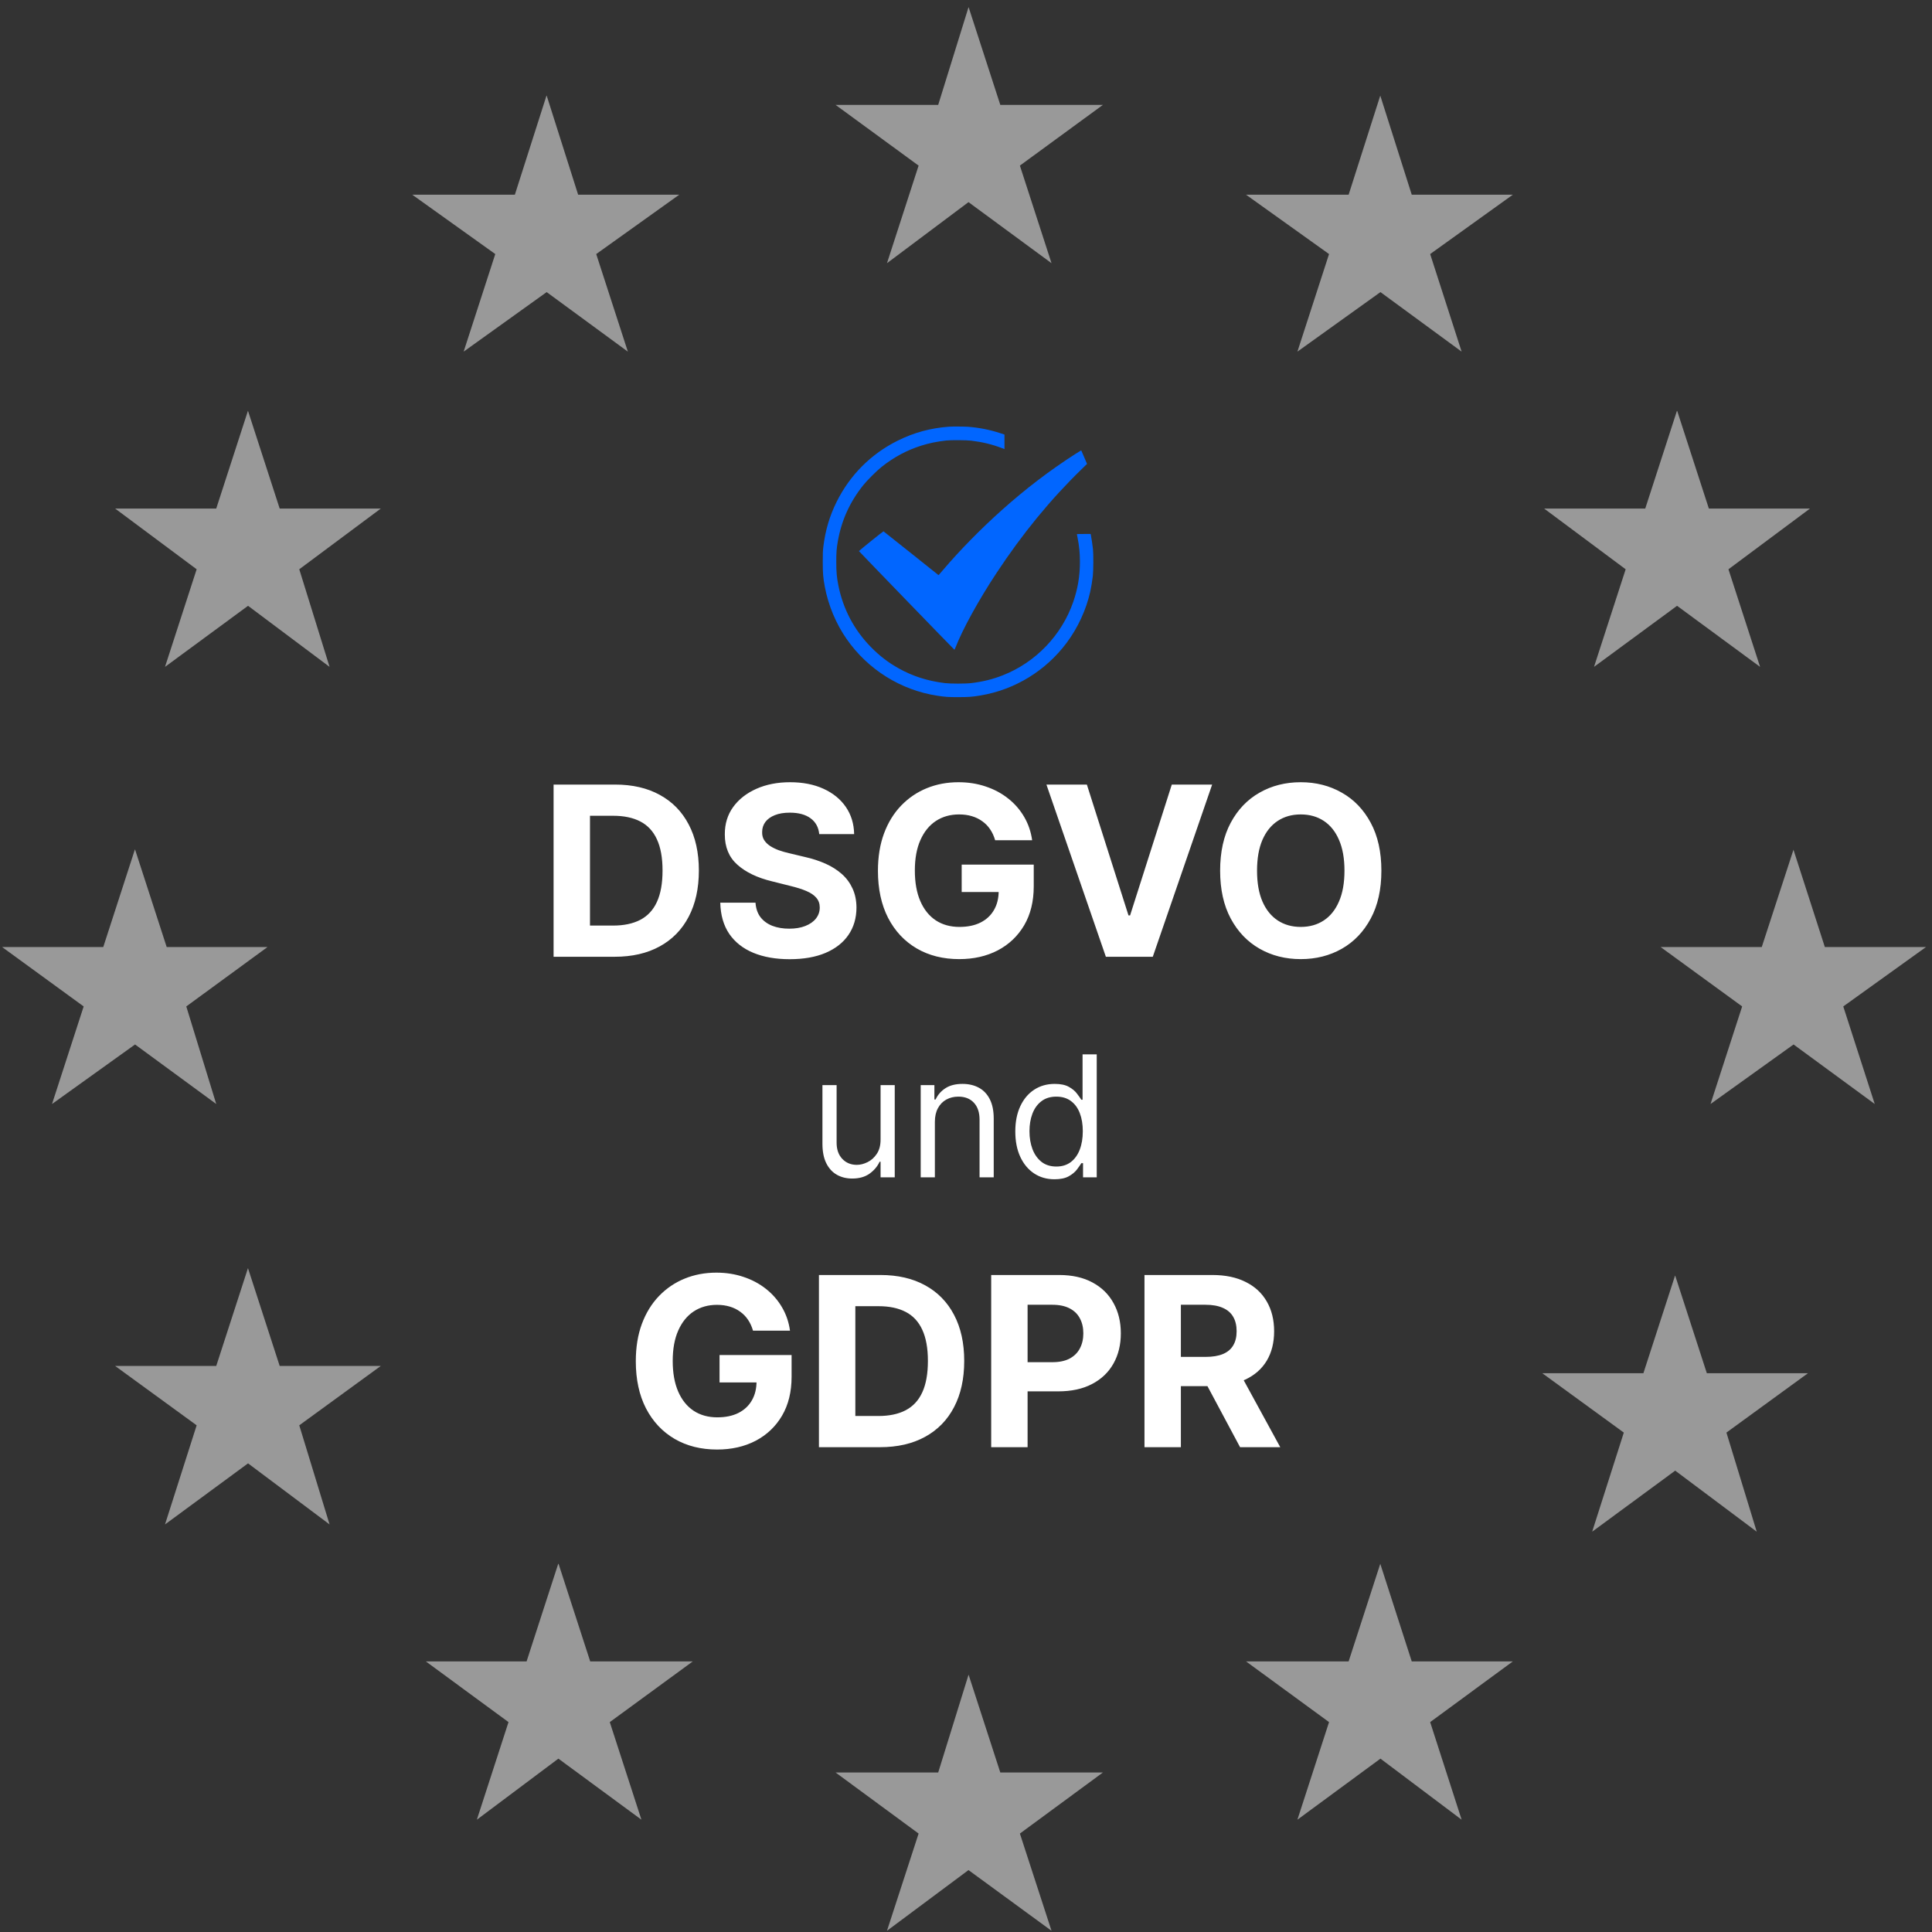
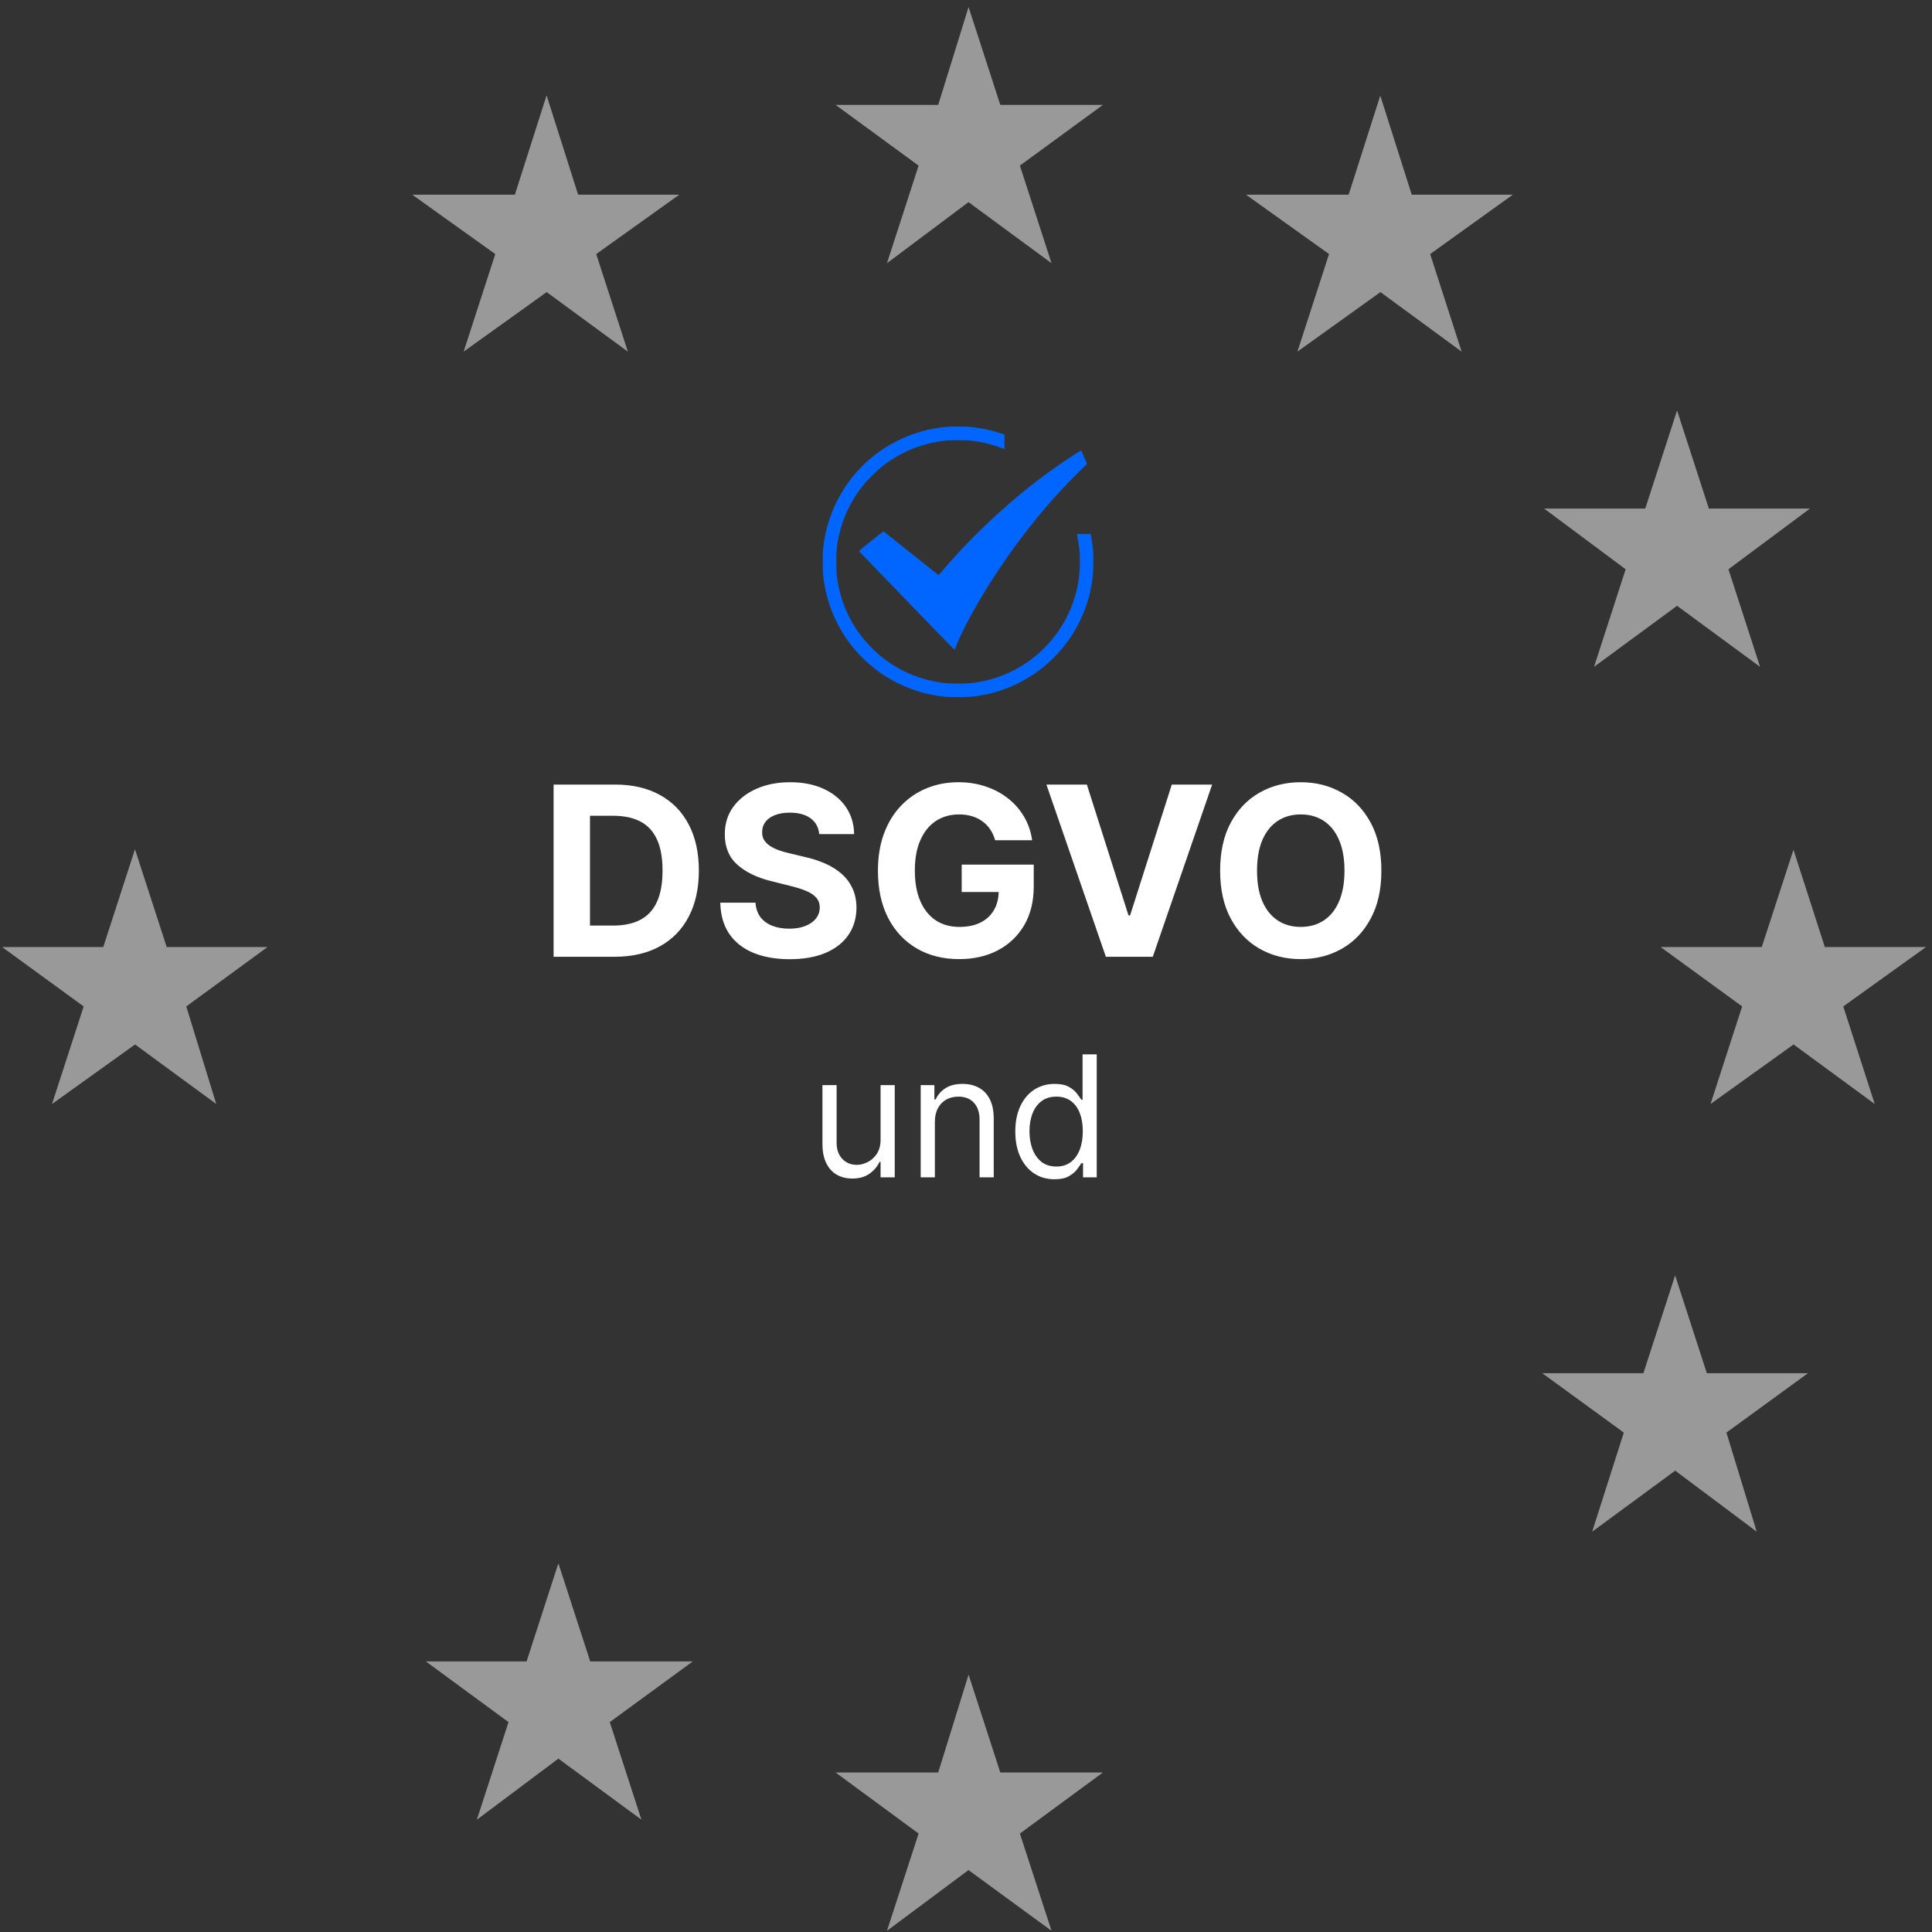
<svg xmlns="http://www.w3.org/2000/svg" width="231" height="231" viewBox="0 0 231 231" fill="none">
  <rect x="0" y="0" width="231" height="231" fill="#333333" stroke="none" />
  <g clip-path="url(#clip0_1004_1464)">
    <path opacity="0.5" d="M115.818 0.875L119.601 12.542H131.869L121.943 19.801L125.725 31.468L115.798 24.168L106.052 31.468L109.834 19.801L99.907 12.542H112.176L115.798 0.875H115.818Z" fill="white" />
    <path opacity="0.5" d="M165.033 11.43L168.795 23.279H180.884L170.997 30.376L174.759 42.042L165.053 34.925L155.126 42.042L158.908 30.376L148.981 23.279H161.25L165.033 11.43Z" fill="white" />
    <path opacity="0.5" d="M65.363 11.43L69.125 23.279H81.214L71.287 30.376L75.069 42.042L65.363 34.925L55.436 42.042L59.218 30.376L49.291 23.279H61.56L65.343 11.43H65.363Z" fill="white" />
    <path opacity="0.5" d="M200.538 49.14L204.32 60.807H216.409L206.662 68.066L210.444 79.732L200.518 72.433L190.591 79.732L194.373 68.066L184.626 60.807H196.715L200.498 49.14H200.538Z" fill="white" />
-     <path opacity="0.5" d="M29.658 49.14L33.44 60.806H45.529L35.782 68.065L39.404 79.732L29.658 72.433L19.731 79.732L23.513 68.065L13.767 60.806H25.855L29.638 49.14H29.658Z" fill="white" />
    <path opacity="0.5" d="M214.427 101.57L218.189 113.236H230.278L220.391 120.334L224.153 132L214.447 124.883L204.52 132L208.302 120.334L198.556 113.236H210.644L214.447 101.57H214.427Z" fill="white" />
    <path opacity="0.5" d="M16.148 101.57L19.931 113.236H31.979L22.273 120.334L25.855 132L16.148 124.883L6.221 132L10.004 120.334L0.257 113.236H12.346L16.128 101.57H16.148Z" fill="white" />
-     <path opacity="0.5" d="M165.033 186.978L168.795 198.645H180.884L170.997 205.904L174.759 217.571L165.053 210.271L155.126 217.571L158.908 205.904L148.981 198.645H161.25L165.033 186.978Z" fill="white" />
    <path opacity="0.5" d="M115.818 200.262L119.601 211.929H131.869L121.943 219.229L125.725 230.855L115.798 223.596L106.052 230.855L109.834 219.229L99.907 211.929H112.176L115.798 200.262H115.818Z" fill="white" />
    <path opacity="0.5" d="M66.784 186.978L70.567 198.645H82.835L72.908 205.904L76.691 217.571L66.764 210.271L57.017 217.571L60.8 205.904L50.913 198.645H62.962L66.744 186.978H66.784Z" fill="white" />
-     <path opacity="0.5" d="M29.658 151.654L33.44 163.321H45.529L35.782 170.418L39.404 182.267L29.658 174.967L19.731 182.267L23.513 170.418L13.767 163.321H25.855L29.638 151.654H29.658Z" fill="white" />
    <path opacity="0.5" d="M200.296 152.523L204.078 164.19H216.167L206.42 171.287L210.043 183.136L200.296 175.837L190.369 183.136L194.152 171.287L184.405 164.19H196.493L200.276 152.523H200.296Z" fill="white" />
    <path d="M73.487 114.396H66.189V93.808H73.547C75.618 93.808 77.401 94.22 78.895 95.045C80.39 95.862 81.539 97.038 82.343 98.573C83.154 100.108 83.56 101.944 83.56 104.082C83.56 106.226 83.154 108.069 82.343 109.611C81.539 111.152 80.383 112.335 78.875 113.159C77.374 113.983 75.578 114.396 73.487 114.396ZM70.542 110.666H73.306C74.593 110.666 75.675 110.438 76.553 109.982C77.438 109.52 78.101 108.806 78.543 107.841C78.993 106.87 79.217 105.616 79.217 104.082C79.217 102.56 78.993 101.317 78.543 100.352C78.101 99.387 77.441 98.677 76.563 98.221C75.685 97.765 74.603 97.538 73.316 97.538H70.542V110.666ZM97.952 99.729C97.872 98.918 97.527 98.288 96.917 97.839C96.307 97.39 95.479 97.166 94.434 97.166C93.724 97.166 93.124 97.266 92.635 97.467C92.145 97.662 91.77 97.933 91.509 98.281C91.254 98.63 91.127 99.025 91.127 99.468C91.113 99.836 91.19 100.158 91.358 100.433C91.532 100.707 91.77 100.945 92.072 101.146C92.373 101.341 92.722 101.512 93.117 101.659C93.512 101.8 93.935 101.92 94.384 102.021L96.233 102.463C97.131 102.664 97.956 102.932 98.706 103.267C99.457 103.603 100.107 104.015 100.656 104.504C101.206 104.993 101.631 105.569 101.933 106.233C102.241 106.896 102.399 107.657 102.405 108.515C102.399 109.775 102.077 110.867 101.44 111.792C100.81 112.71 99.899 113.424 98.706 113.933C97.52 114.436 96.089 114.687 94.414 114.687C92.752 114.687 91.304 114.432 90.071 113.923C88.845 113.414 87.886 112.66 87.196 111.661C86.513 110.656 86.154 109.413 86.121 107.932H90.332C90.379 108.622 90.577 109.198 90.925 109.661C91.281 110.117 91.753 110.462 92.343 110.696C92.939 110.924 93.613 111.038 94.364 111.038C95.101 111.038 95.741 110.931 96.284 110.716C96.833 110.502 97.259 110.204 97.56 109.822C97.862 109.44 98.013 109.001 98.013 108.505C98.013 108.042 97.875 107.654 97.6 107.339C97.332 107.024 96.937 106.756 96.414 106.534C95.898 106.313 95.265 106.112 94.514 105.931L92.273 105.368C90.537 104.946 89.166 104.286 88.161 103.388C87.156 102.49 86.657 101.28 86.663 99.759C86.657 98.513 86.988 97.424 87.659 96.492C88.335 95.561 89.263 94.834 90.443 94.311C91.623 93.788 92.963 93.527 94.464 93.527C95.992 93.527 97.326 93.788 98.465 94.311C99.611 94.834 100.502 95.561 101.139 96.492C101.775 97.424 102.104 98.503 102.124 99.729H97.952ZM118.984 100.463C118.844 99.974 118.646 99.541 118.391 99.166C118.137 98.784 117.825 98.462 117.456 98.201C117.095 97.933 116.679 97.729 116.21 97.588C115.748 97.447 115.235 97.377 114.672 97.377C113.62 97.377 112.695 97.638 111.897 98.161C111.107 98.683 110.49 99.444 110.048 100.443C109.606 101.435 109.384 102.648 109.384 104.082C109.384 105.516 109.602 106.736 110.038 107.741C110.473 108.746 111.09 109.513 111.887 110.043C112.685 110.566 113.626 110.827 114.712 110.827C115.697 110.827 116.538 110.653 117.235 110.304C117.939 109.949 118.475 109.45 118.844 108.806C119.219 108.163 119.407 107.402 119.407 106.524L120.291 106.655H114.984V103.378H123.599V105.972C123.599 107.781 123.217 109.336 122.453 110.636C121.689 111.929 120.636 112.928 119.296 113.632C117.956 114.328 116.421 114.677 114.692 114.677C112.762 114.677 111.066 114.251 109.606 113.4C108.145 112.543 107.005 111.326 106.188 109.751C105.377 108.17 104.971 106.293 104.971 104.122C104.971 102.453 105.213 100.965 105.695 99.659C106.184 98.345 106.868 97.233 107.746 96.321C108.624 95.41 109.646 94.716 110.812 94.24C111.978 93.764 113.241 93.527 114.602 93.527C115.768 93.527 116.853 93.698 117.859 94.039C118.864 94.374 119.755 94.85 120.533 95.467C121.317 96.083 121.957 96.817 122.453 97.668C122.948 98.513 123.267 99.444 123.408 100.463H118.984ZM129.952 93.808L134.928 109.45H135.119L140.105 93.808H144.93L137.833 114.396H132.223L125.116 93.808H129.952ZM165.165 104.102C165.165 106.347 164.74 108.257 163.889 109.832C163.044 111.407 161.892 112.61 160.431 113.441C158.976 114.265 157.341 114.677 155.525 114.677C153.696 114.677 152.054 114.261 150.599 113.43C149.145 112.599 147.996 111.397 147.151 109.822C146.307 108.247 145.885 106.34 145.885 104.102C145.885 101.857 146.307 99.947 147.151 98.372C147.996 96.797 149.145 95.597 150.599 94.773C152.054 93.942 153.696 93.527 155.525 93.527C157.341 93.527 158.976 93.942 160.431 94.773C161.892 95.597 163.044 96.797 163.889 98.372C164.74 99.947 165.165 101.857 165.165 104.102ZM160.752 104.102C160.752 102.648 160.535 101.421 160.099 100.423C159.67 99.424 159.064 98.667 158.279 98.151C157.495 97.635 156.577 97.377 155.525 97.377C154.473 97.377 153.555 97.635 152.771 98.151C151.987 98.667 151.377 99.424 150.941 100.423C150.512 101.421 150.298 102.648 150.298 104.102C150.298 105.556 150.512 106.782 150.941 107.781C151.377 108.78 151.987 109.537 152.771 110.053C153.555 110.569 154.473 110.827 155.525 110.827C156.577 110.827 157.495 110.569 158.279 110.053C159.064 109.537 159.67 108.78 160.099 107.781C160.535 106.782 160.752 105.556 160.752 104.102Z" fill="white" />
    <path d="M105.286 136.26V129.74H106.98V140.769H105.286V138.902H105.171C104.912 139.462 104.51 139.939 103.964 140.331C103.419 140.719 102.729 140.913 101.896 140.913C101.207 140.913 100.594 140.762 100.058 140.46C99.522 140.154 99.101 139.694 98.795 139.082C98.488 138.464 98.335 137.686 98.335 136.748V129.74H100.03V136.633C100.03 137.437 100.255 138.079 100.705 138.558C101.159 139.036 101.739 139.276 102.442 139.276C102.863 139.276 103.292 139.168 103.727 138.952C104.168 138.737 104.536 138.407 104.833 137.962C105.135 137.516 105.286 136.949 105.286 136.26ZM111.778 134.134V140.769H110.084V129.74H111.721V131.463H111.865C112.123 130.903 112.516 130.453 113.042 130.113C113.569 129.769 114.248 129.596 115.081 129.596C115.828 129.596 116.481 129.75 117.042 130.056C117.602 130.358 118.037 130.817 118.348 131.435C118.66 132.047 118.815 132.823 118.815 133.761V140.769H117.121V133.876C117.121 133.01 116.896 132.335 116.446 131.851C115.996 131.363 115.378 131.119 114.593 131.119C114.052 131.119 113.569 131.236 113.143 131.471C112.721 131.705 112.389 132.047 112.145 132.497C111.9 132.947 111.778 133.493 111.778 134.134ZM126.076 140.999C125.157 140.999 124.346 140.767 123.642 140.302C122.938 139.833 122.388 139.173 121.991 138.321C121.593 137.464 121.395 136.451 121.395 135.283C121.395 134.125 121.593 133.12 121.991 132.268C122.388 131.415 122.941 130.757 123.649 130.293C124.358 129.829 125.176 129.596 126.105 129.596C126.823 129.596 127.39 129.716 127.807 129.955C128.228 130.19 128.549 130.458 128.769 130.76C128.994 131.056 129.169 131.301 129.293 131.492H129.437V126.064H131.131V140.769H129.494V139.074H129.293C129.169 139.276 128.991 139.529 128.762 139.836C128.532 140.137 128.204 140.408 127.778 140.647C127.352 140.882 126.785 140.999 126.076 140.999ZM126.306 139.477C126.986 139.477 127.56 139.299 128.029 138.945C128.498 138.586 128.855 138.091 129.099 137.459C129.343 136.822 129.465 136.087 129.465 135.255C129.465 134.431 129.346 133.711 129.106 133.093C128.867 132.471 128.513 131.988 128.044 131.643C127.574 131.293 126.995 131.119 126.306 131.119C125.588 131.119 124.99 131.303 124.511 131.672C124.037 132.035 123.68 132.531 123.441 133.158C123.206 133.78 123.089 134.479 123.089 135.255C123.089 136.04 123.209 136.753 123.448 137.394C123.692 138.031 124.051 138.538 124.525 138.917C125.004 139.29 125.598 139.477 126.306 139.477Z" fill="white" />
-     <path d="M90.033 159.1C89.892 158.611 89.695 158.179 89.44 157.804C89.185 157.422 88.874 157.1 88.505 156.838C88.143 156.57 87.728 156.366 87.258 156.225C86.796 156.085 86.283 156.014 85.721 156.014C84.668 156.014 83.743 156.276 82.946 156.798C82.155 157.321 81.539 158.082 81.096 159.08C80.654 160.072 80.433 161.285 80.433 162.719C80.433 164.153 80.651 165.373 81.086 166.378C81.522 167.383 82.138 168.151 82.936 168.68C83.734 169.203 84.675 169.464 85.761 169.464C86.746 169.464 87.587 169.29 88.284 168.942C88.987 168.586 89.524 168.087 89.892 167.444C90.268 166.8 90.455 166.04 90.455 165.162L91.34 165.293H86.032V162.015H94.647V164.609C94.647 166.418 94.265 167.973 93.501 169.273C92.737 170.567 91.685 171.565 90.345 172.269C89.004 172.966 87.47 173.314 85.741 173.314C83.811 173.314 82.115 172.889 80.654 172.038C79.193 171.18 78.054 169.964 77.236 168.389C76.425 166.807 76.02 164.931 76.02 162.759C76.02 161.091 76.261 159.603 76.744 158.296C77.233 156.983 77.916 155.87 78.794 154.959C79.672 154.047 80.694 153.354 81.86 152.878C83.026 152.402 84.29 152.164 85.65 152.164C86.816 152.164 87.902 152.335 88.907 152.677C89.912 153.012 90.804 153.488 91.581 154.104C92.365 154.721 93.005 155.455 93.501 156.306C93.997 157.15 94.315 158.082 94.456 159.1H90.033ZM105.215 173.033H97.917V152.446H105.275C107.346 152.446 109.128 152.858 110.623 153.682C112.117 154.5 113.267 155.676 114.071 157.21C114.882 158.745 115.287 160.581 115.287 162.719C115.287 164.864 114.882 166.707 114.071 168.248C113.267 169.789 112.111 170.972 110.603 171.797C109.102 172.621 107.306 173.033 105.215 173.033ZM102.269 169.304H105.034C106.32 169.304 107.403 169.076 108.281 168.62C109.165 168.158 109.829 167.444 110.271 166.479C110.72 165.507 110.945 164.254 110.945 162.719C110.945 161.198 110.72 159.955 110.271 158.99C109.829 158.025 109.169 157.314 108.291 156.859C107.413 156.403 106.331 156.175 105.044 156.175H102.269V169.304ZM118.512 173.033V152.446H126.634C128.195 152.446 129.526 152.744 130.625 153.34C131.724 153.93 132.562 154.751 133.138 155.803C133.721 156.849 134.012 158.055 134.012 159.422C134.012 160.789 133.718 161.995 133.128 163.041C132.538 164.086 131.684 164.901 130.564 165.484C129.452 166.067 128.105 166.358 126.523 166.358H121.346V162.87H125.82C126.657 162.87 127.348 162.726 127.891 162.438C128.44 162.143 128.849 161.737 129.117 161.221C129.392 160.699 129.529 160.099 129.529 159.422C129.529 158.738 129.392 158.142 129.117 157.633C128.849 157.117 128.44 156.718 127.891 156.436C127.341 156.148 126.644 156.004 125.8 156.004H122.864V173.033H118.512ZM136.84 173.033V152.446H144.962C146.517 152.446 147.844 152.724 148.943 153.28C150.049 153.829 150.89 154.61 151.466 155.622C152.049 156.627 152.341 157.81 152.341 159.171C152.341 160.538 152.046 161.714 151.456 162.699C150.866 163.677 150.012 164.428 148.893 164.951C147.78 165.474 146.433 165.735 144.851 165.735H139.413V162.237H144.148C144.979 162.237 145.669 162.123 146.219 161.895C146.768 161.667 147.177 161.325 147.445 160.87C147.72 160.414 147.857 159.848 147.857 159.171C147.857 158.487 147.72 157.911 147.445 157.442C147.177 156.973 146.765 156.617 146.209 156.376C145.659 156.128 144.965 156.004 144.128 156.004H141.192V173.033H136.84ZM147.958 163.664L153.074 173.033H148.269L143.263 163.664H147.958Z" fill="white" />
    <path fill-rule="evenodd" clip-rule="evenodd" d="M113.489 51.016C111.265 51.178 109.268 51.721 107.311 52.698C104.133 54.284 101.63 56.793 100.039 59.986C99.198 61.673 98.684 63.403 98.447 65.337C98.382 65.866 98.373 66.1 98.373 67.182C98.373 68.55 98.416 69.072 98.62 70.161C99.035 72.374 99.954 74.573 101.229 76.406C103.77 80.057 107.706 82.518 112.068 83.183C113.047 83.333 113.347 83.353 114.58 83.352C115.834 83.35 116.23 83.321 117.24 83.152C121.341 82.467 125.035 80.207 127.538 76.853C128.877 75.06 129.866 72.915 130.358 70.733C130.467 70.248 130.592 69.49 130.663 68.883C130.736 68.256 130.747 66.259 130.68 65.645C130.634 65.22 130.492 64.259 130.437 64.002L130.404 63.845H129.58C129.128 63.845 128.757 63.853 128.757 63.862C128.757 63.872 128.794 64.062 128.838 64.284C129.035 65.262 129.121 66.134 129.121 67.162C129.121 68.877 128.872 70.372 128.321 71.968C126.949 75.943 123.837 79.189 119.916 80.736C118.706 81.213 117.534 81.504 116.133 81.674C115.448 81.758 113.639 81.757 112.961 81.674C110.906 81.42 109.139 80.856 107.458 79.917C106.187 79.207 105.166 78.422 104.103 77.336C102.117 75.307 100.796 72.798 100.242 70.006C100.044 69.008 99.99 68.396 99.99 67.165C99.991 66.03 100.023 65.601 100.173 64.737C100.605 62.242 101.598 60.041 103.199 58.031C103.66 57.452 104.814 56.298 105.393 55.838C106.877 54.656 108.436 53.821 110.168 53.278C111.11 52.983 111.966 52.806 113.109 52.672C113.674 52.606 115.532 52.616 116.133 52.689C117.466 52.851 118.602 53.125 119.76 53.566L120.099 53.694V52.825V51.956L119.595 51.791C118.343 51.381 117.082 51.131 115.738 51.028C115.337 50.997 113.859 50.989 113.489 51.016ZM128.557 54.291C125.489 56.262 122.635 58.441 119.768 61.002C117.295 63.212 114.724 65.83 112.779 68.122C112.579 68.357 112.371 68.598 112.316 68.657L112.217 68.766L108.945 66.155C107.146 64.72 105.657 63.537 105.636 63.528C105.599 63.511 102.699 65.847 102.699 65.893C102.699 65.923 114.09 77.687 114.119 77.687C114.13 77.687 114.182 77.579 114.233 77.448C115.083 75.252 116.991 71.783 119.132 68.536C122.256 63.8 125.582 59.74 129.309 56.113L129.972 55.467L129.63 54.663C129.442 54.221 129.283 53.855 129.277 53.848C129.27 53.842 128.946 54.041 128.557 54.291Z" fill="#0166FF" />
  </g>
  <defs>
    <clipPath id="clip0_1004_1464">
      <rect width="230" height="230" fill="white" transform="translate(0.277 0.875)" />
    </clipPath>
  </defs>
</svg>